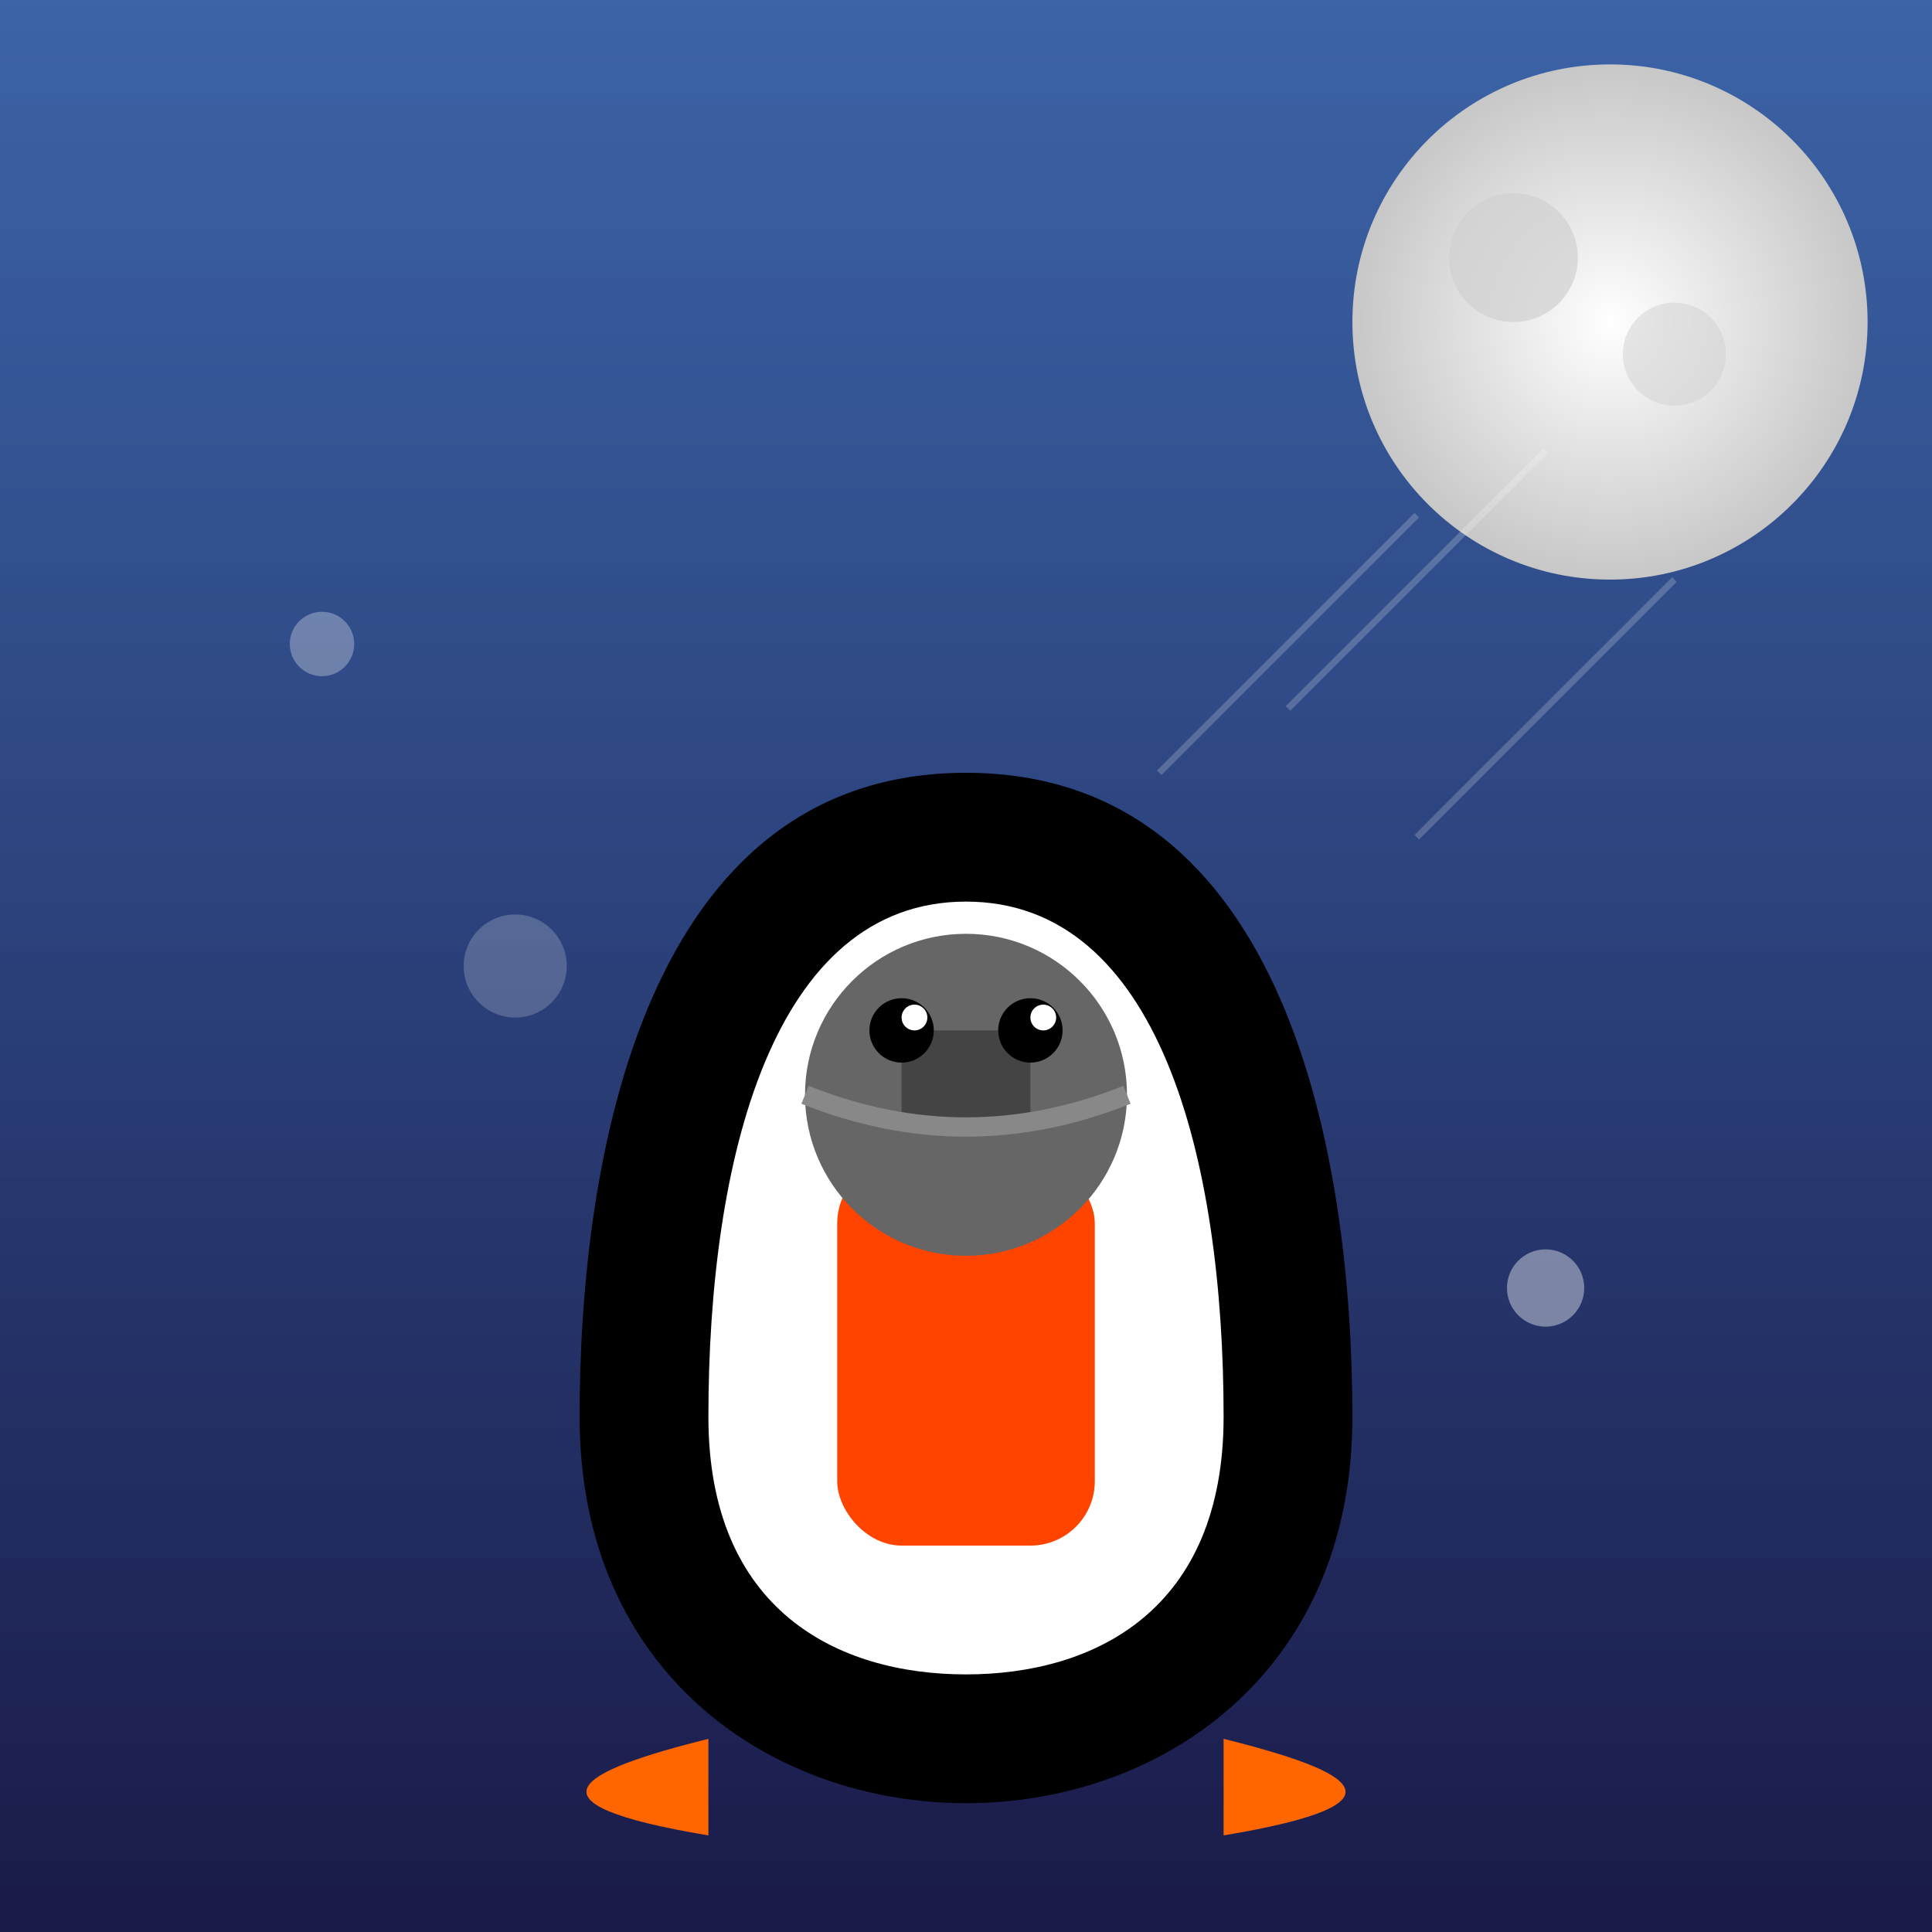
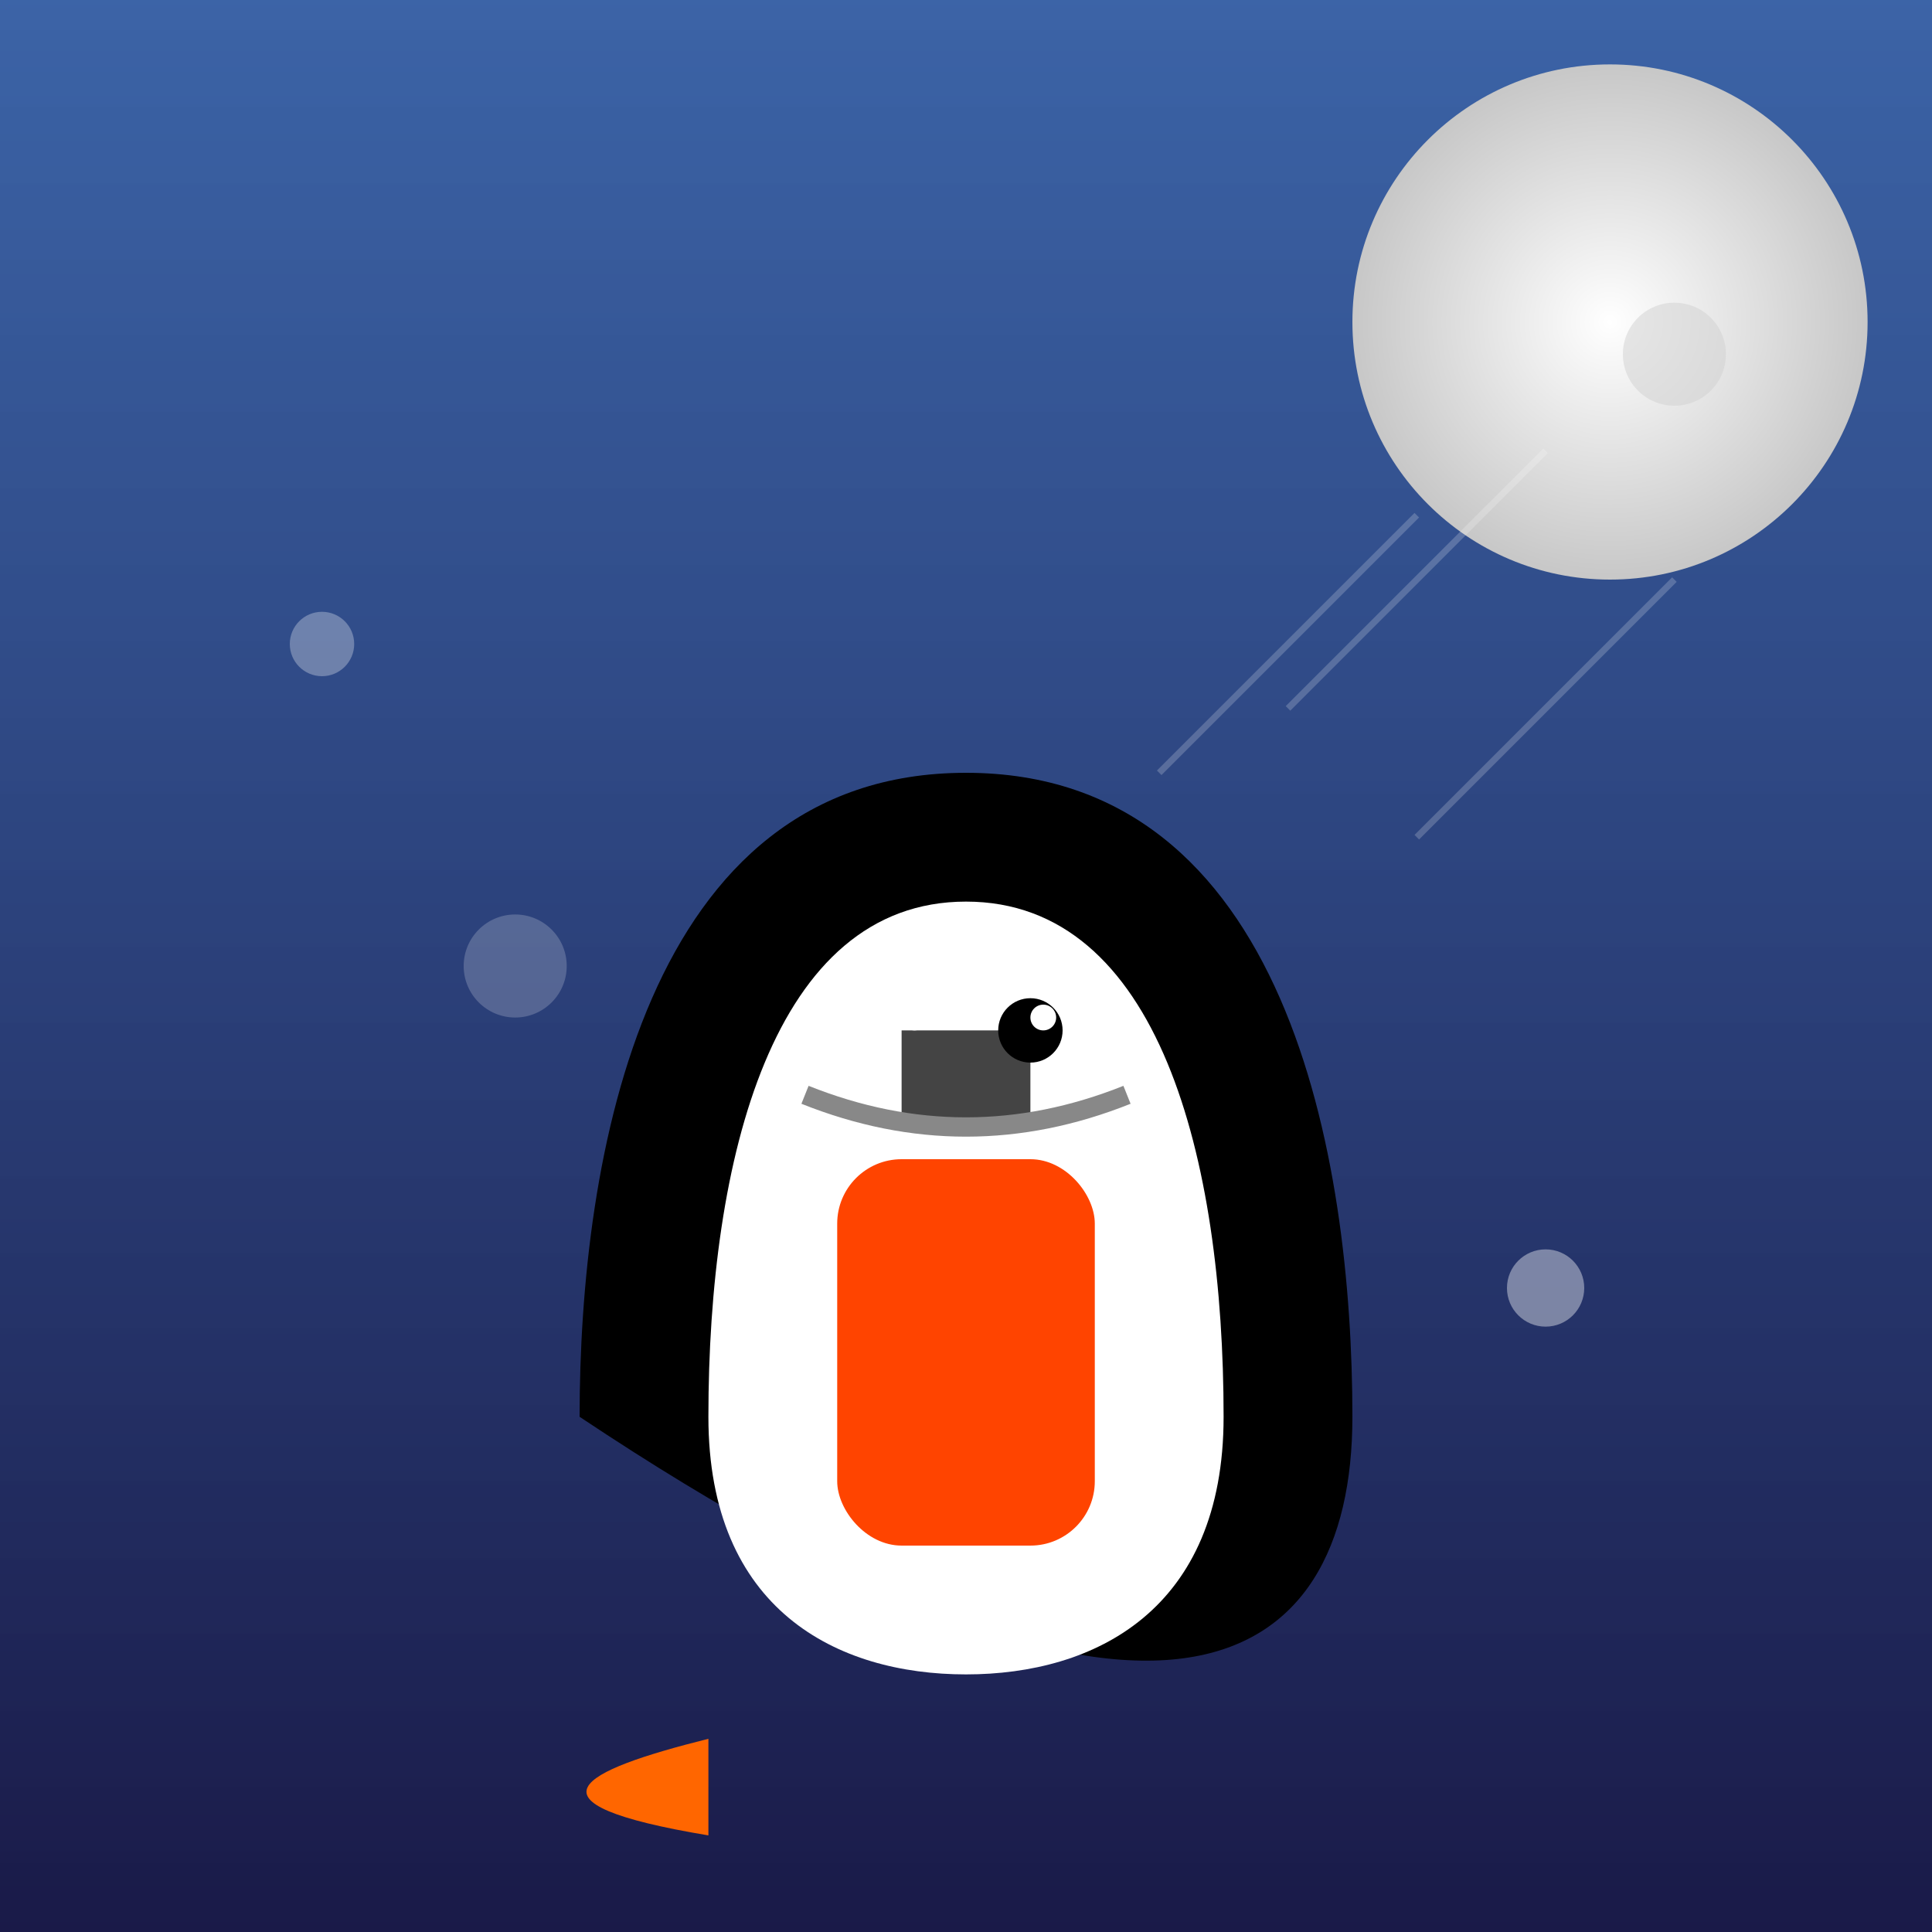
<svg xmlns="http://www.w3.org/2000/svg" viewBox="0 0 300 300">
  <defs>
    <radialGradient id="moonGlow" cx="50%" cy="50%" r="50%">
      <stop offset="0%" stop-color="#ffffff" />
      <stop offset="100%" stop-color="#c7c7c7" />
    </radialGradient>
    <linearGradient id="water" x1="0%" y1="0%" x2="0%" y2="100%">
      <stop offset="0%" stop-color="#0b3d91" stop-opacity="0.8" />
      <stop offset="100%" stop-color="#000033" stop-opacity="0.9" />
    </linearGradient>
    <filter id="bubbles">
      <feTurbulence type="turbulence" baseFrequency="0.02" numOctaves="3" />
      <feDisplacementMap in="SourceGraphic" scale="10" />
    </filter>
  </defs>
  <rect x="0" y="0" width="300" height="300" fill="url(#water)" />
  <circle cx="250" cy="50" r="40" fill="url(#moonGlow)" />
-   <circle cx="235" cy="40" r="10" fill="#d1d1d1" opacity="0.7" />
  <circle cx="260" cy="55" r="8" fill="#d1d1d1" opacity="0.5" />
  <g filter="url(#bubbles)">
    <circle cx="50" cy="100" r="5" fill="rgba(255,255,255,0.3)" />
    <circle cx="80" cy="150" r="8" fill="rgba(255,255,255,0.2)" />
    <circle cx="240" cy="200" r="6" fill="rgba(255,255,255,0.4)" />
  </g>
-   <path d="M150 120 C100 120 90 180 90 220 C90 260 120 280 150 280 C180 280 210 260 210 220 C210 180 200 120 150 120" fill="black" />
+   <path d="M150 120 C100 120 90 180 90 220 C180 280 210 260 210 220 C210 180 200 120 150 120" fill="black" />
  <path d="M150 140 C120 140 110 180 110 220 C110 250 130 260 150 260 C170 260 190 250 190 220 C190 180 180 140 150 140" fill="white" />
  <rect x="130" y="180" width="40" height="60" rx="10" fill="#ff4400" />
-   <circle cx="150" cy="170" r="25" fill="#666666" />
  <rect x="140" y="160" width="20" height="15" fill="#444444" />
  <path d="M125 170 Q150 180 175 170" stroke="#888888" fill="none" stroke-width="3" />
  <path d="M110 270 C90 275 80 280 110 285" fill="#ff6600" />
-   <path d="M190 270 C210 275 220 280 190 285" fill="#ff6600" />
-   <circle cx="140" cy="160" r="5" fill="black" />
  <circle cx="160" cy="160" r="5" fill="black" />
  <circle cx="142" cy="158" r="2" fill="white" />
  <circle cx="162" cy="158" r="2" fill="white" />
  <path d="M220 80 L180 120 M240 70 L200 110 M260 90 L220 130" stroke="rgba(255,255,255,0.2)" stroke-width="1" />
</svg>